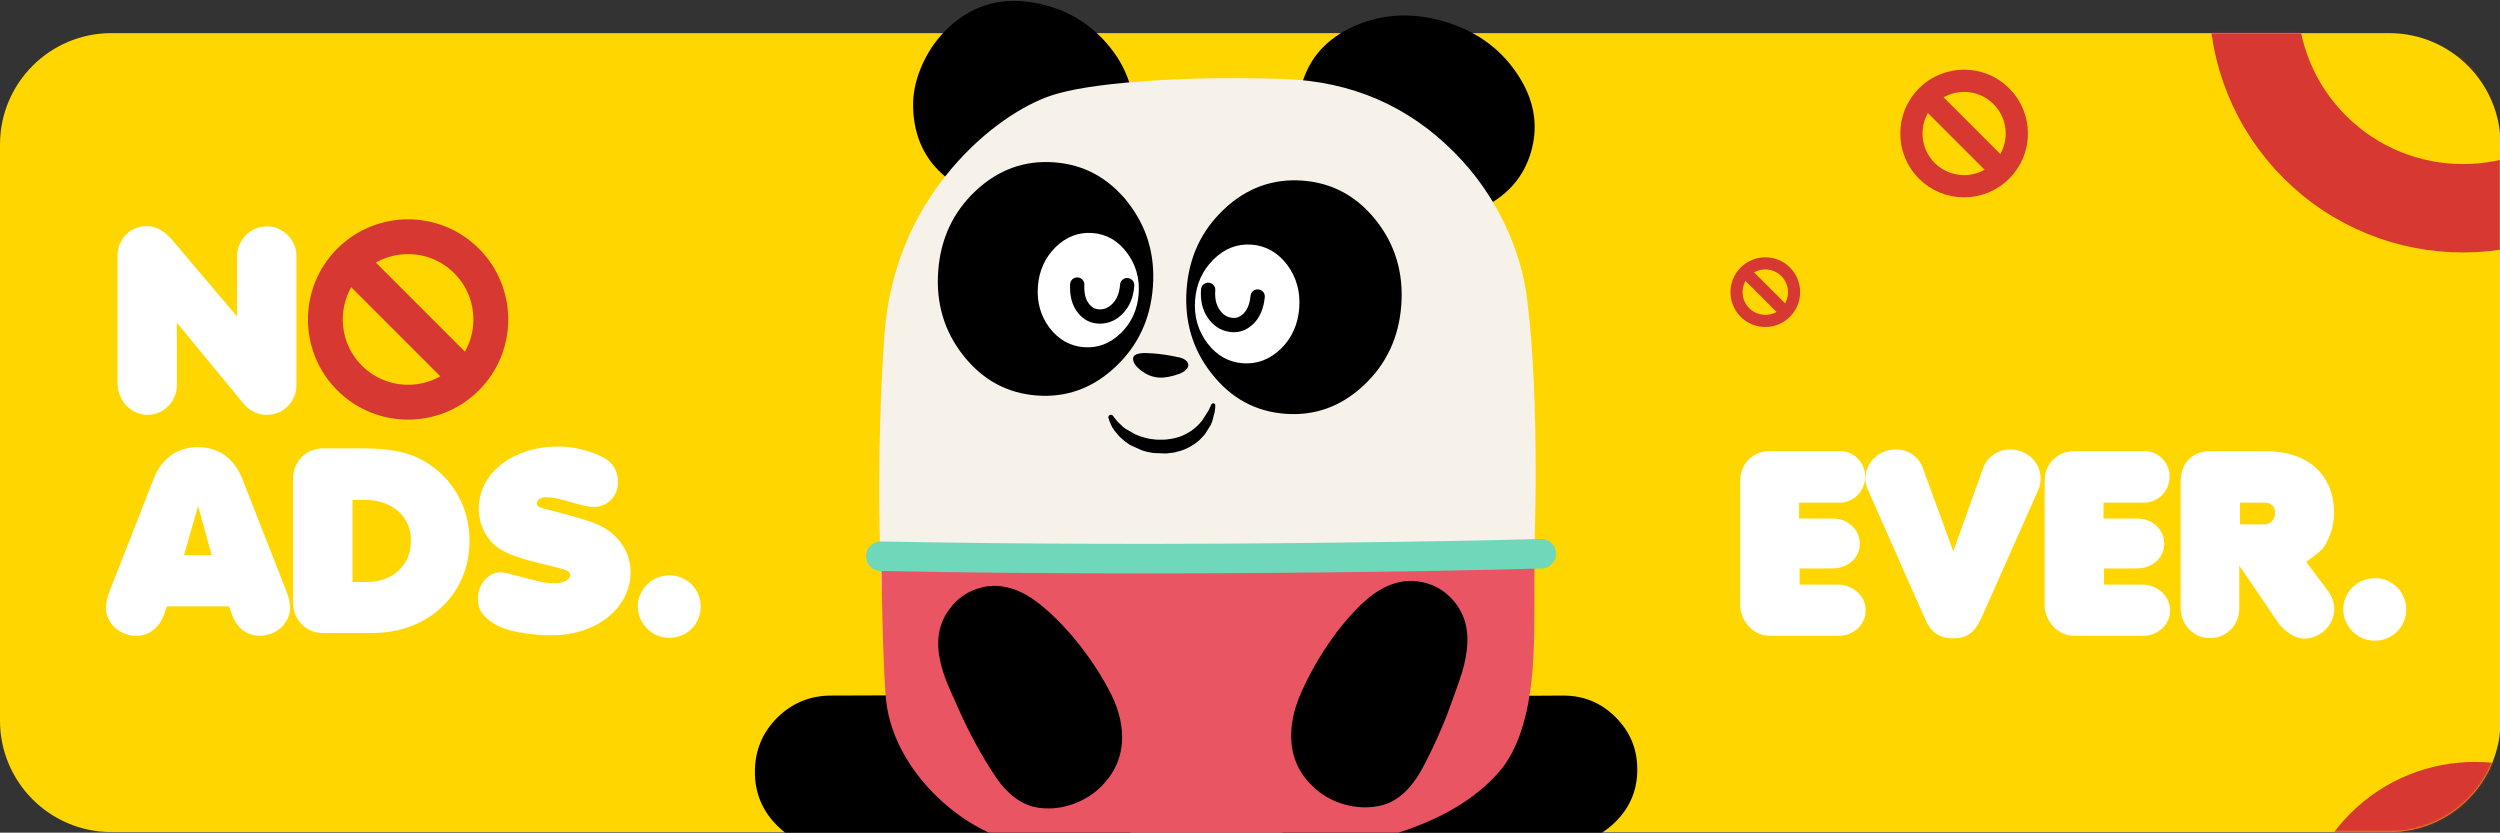
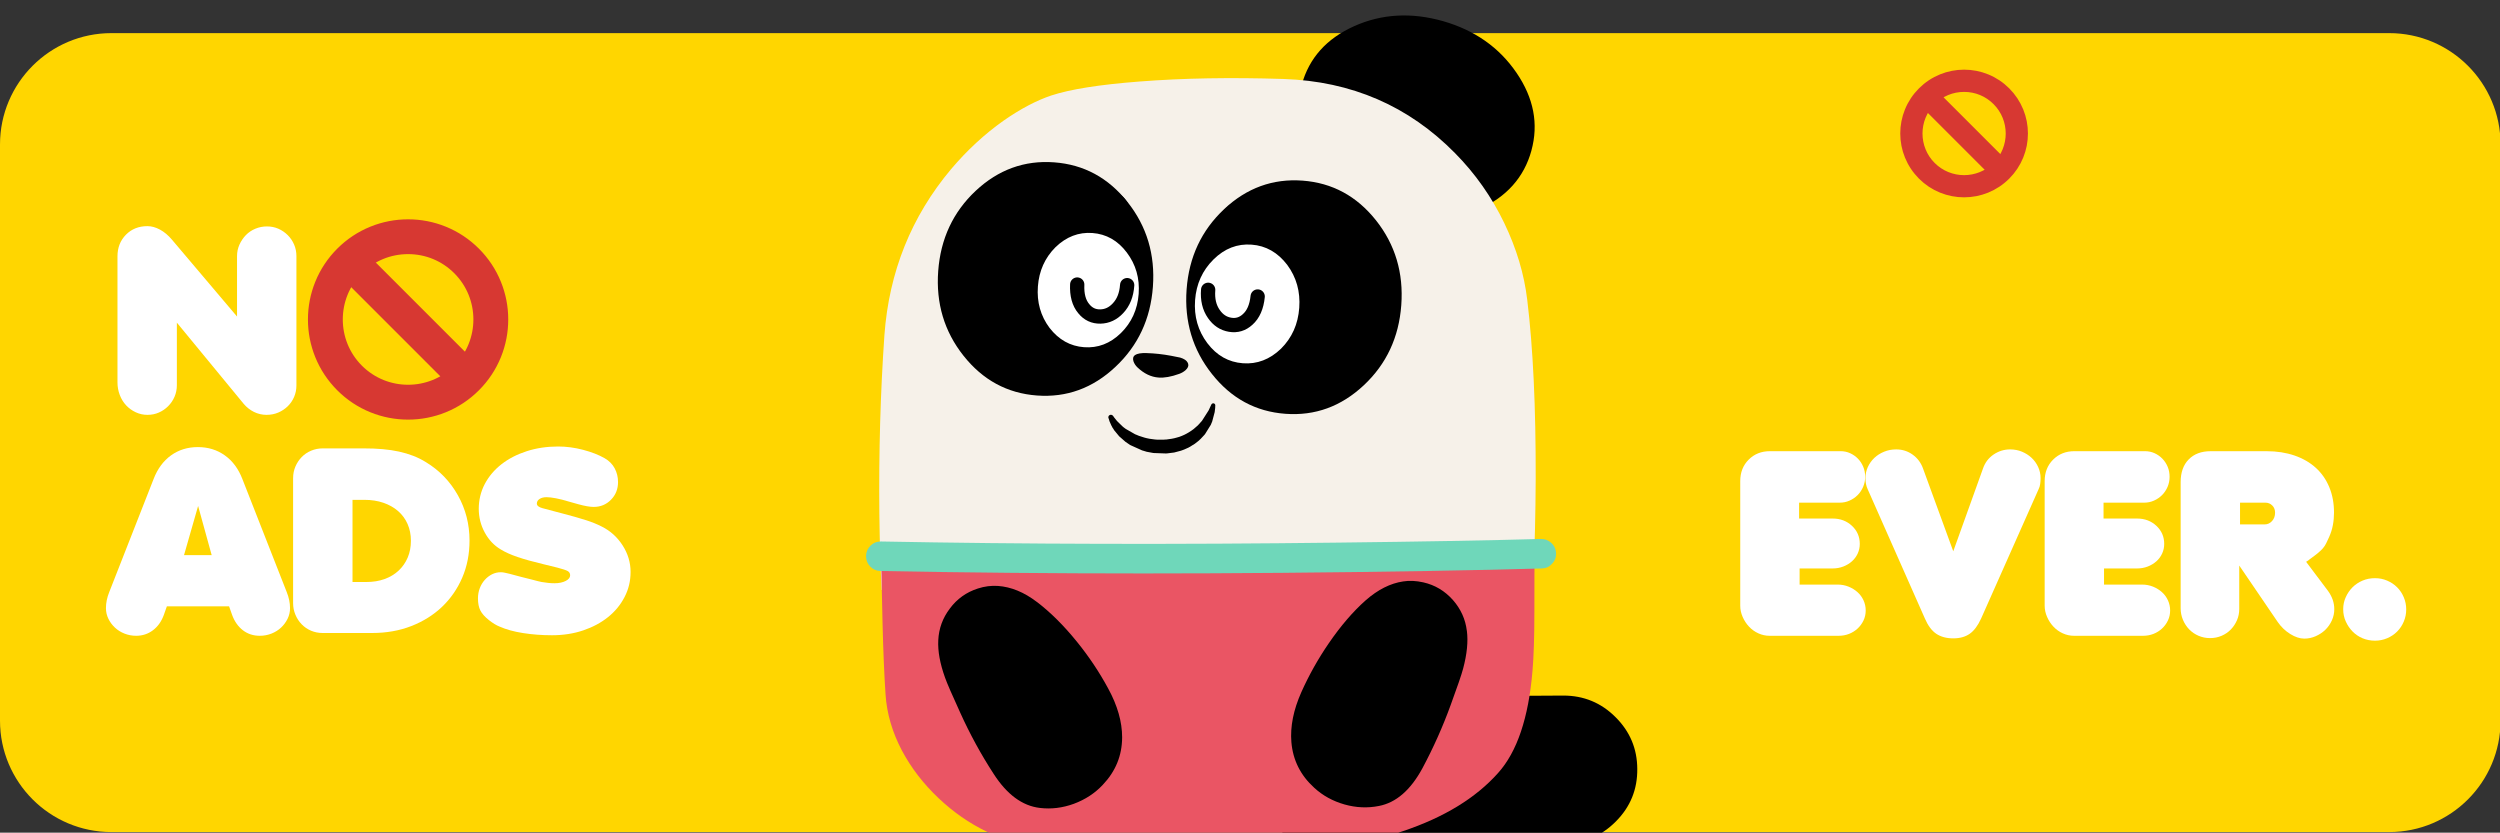
<svg xmlns="http://www.w3.org/2000/svg" width="1279" height="426" viewBox="0 0 1279 426" fill="none">
  <rect x="0" y="0" width="1279" height="426" fill="#333333" stroke="none" />
  <path d="M1222.28 16.944H57.01C25.524 16.944 0 42.469 0 73.954V368.673C0 400.159 25.524 425.684 57.01 425.684H1222.28C1253.77 425.684 1279.29 400.159 1279.29 368.673V73.954C1279.29 42.469 1253.77 16.944 1222.28 16.944Z" fill="#FFD600" />
  <path d="M90.483 165.098V197.059C90.483 199.155 90.088 201.121 89.306 202.95C88.525 204.779 87.426 206.402 86.034 207.793C84.635 209.193 83.046 210.284 81.251 211.065C79.465 211.855 77.516 212.241 75.421 212.241C73.326 212.241 71.342 211.804 69.461 210.928C67.581 210.052 65.941 208.875 64.549 207.39C63.15 205.904 62.059 204.135 61.278 202.083C60.488 200.031 60.101 197.867 60.101 195.6V131.153C60.101 126.696 61.544 123.013 64.421 120.084C67.306 117.156 70.973 115.696 75.421 115.696C77.516 115.696 79.654 116.289 81.835 117.465C84.017 118.642 86.069 120.368 87.992 122.643L121.268 161.938V131.024C121.268 128.929 121.68 126.963 122.513 125.134C123.346 123.296 124.436 121.682 125.784 120.29C127.141 118.891 128.756 117.8 130.628 117.019C132.508 116.229 134.492 115.842 136.587 115.842C138.682 115.842 140.623 116.237 142.418 117.019C144.204 117.809 145.801 118.899 147.201 120.29C148.6 121.69 149.691 123.304 150.472 125.134C151.262 126.971 151.649 128.929 151.649 131.024V197.18C151.649 199.275 151.254 201.241 150.472 203.07C149.682 204.908 148.592 206.497 147.201 207.853C145.801 209.21 144.187 210.275 142.358 211.065C140.52 211.855 138.511 212.241 136.329 212.241C134.148 212.241 131.916 211.735 129.915 210.739C127.905 209.734 126.162 208.36 124.677 206.608L90.491 165.081L90.483 165.098Z" fill="white" />
  <path d="M85.373 310.195L83.802 314.651C82.582 317.975 80.728 320.568 78.237 322.449C75.747 324.329 72.888 325.265 69.659 325.265C67.564 325.265 65.58 324.896 63.699 324.149C61.819 323.41 60.179 322.38 58.788 321.075C57.388 319.761 56.28 318.258 55.447 316.558C54.623 314.858 54.202 313.046 54.202 311.122C54.202 308.417 54.769 305.669 55.902 302.87L78.564 245.104C80.573 239.866 83.544 235.83 87.469 232.988C91.401 230.154 95.987 228.729 101.225 228.729C106.463 228.729 111.066 230.145 115.042 232.988C119.018 235.83 122.006 239.866 124.015 245.104L146.677 302.87C147.81 305.669 148.377 308.417 148.377 311.122C148.377 313.046 147.965 314.858 147.132 316.558C146.299 318.258 145.191 319.769 143.792 321.075C142.392 322.388 140.752 323.41 138.88 324.149C136.999 324.887 135.016 325.265 132.92 325.265C129.597 325.265 126.72 324.329 124.273 322.449C121.826 320.568 119.997 317.975 118.769 314.651L117.197 310.195H85.365H85.373ZM101.354 258.844L94.149 283.995H108.292L101.354 258.844Z" fill="white" />
  <path d="M149.957 244.573C149.957 242.477 150.352 240.511 151.134 238.682C151.924 236.844 152.988 235.23 154.345 233.839C155.702 232.439 157.316 231.348 159.188 230.567C161.069 229.777 163.053 229.391 165.148 229.391H185.843C189.51 229.391 192.824 229.519 195.795 229.786C198.766 230.052 201.54 230.464 204.116 231.031C206.692 231.598 209.114 232.319 211.39 233.195C213.657 234.071 215.846 235.161 217.942 236.466C224.837 240.657 230.273 246.29 234.249 253.366C238.224 260.442 240.208 268.17 240.208 276.551C240.208 283.447 238.963 289.784 236.473 295.546C233.982 301.308 230.53 306.288 226.125 310.479C221.711 314.669 216.473 317.941 210.402 320.303C204.331 322.664 197.676 323.841 190.428 323.841H165.019C162.924 323.841 160.957 323.446 159.12 322.664C157.282 321.874 155.693 320.784 154.337 319.392C152.98 317.993 151.915 316.361 151.125 314.481C150.335 312.6 149.949 310.616 149.949 308.521V244.598L149.957 244.573ZM180.347 255.702V297.753H187.423C190.832 297.753 193.932 297.255 196.723 296.25C199.514 295.245 201.918 293.803 203.927 291.931C205.937 290.05 207.482 287.826 208.582 285.25C209.672 282.674 210.222 279.814 210.222 276.671C210.222 273.529 209.655 270.669 208.521 268.093C207.388 265.517 205.774 263.31 203.678 261.481C201.583 259.652 199.067 258.226 196.147 257.222C193.219 256.217 189.965 255.719 186.392 255.719H180.364L180.347 255.702Z" fill="white" />
  <path d="M281.074 260.931L288.013 262.76C292.993 264.074 296.96 265.207 299.932 266.161C302.903 267.122 305.565 268.204 307.926 269.424C312.288 271.605 315.826 274.808 318.54 279.033C321.245 283.258 322.602 287.774 322.602 292.566C322.602 297.358 321.571 301.479 319.527 305.447C317.475 309.414 314.658 312.832 311.078 315.708C307.497 318.585 303.263 320.852 298.369 322.509C293.474 324.167 288.15 324.991 282.388 324.991C277.236 324.991 272.298 324.622 267.584 323.875C262.869 323.136 258.851 322.02 255.527 320.534C253.956 319.925 252.161 318.834 250.161 317.263C248.065 315.605 246.597 313.965 245.772 312.351C244.94 310.736 244.527 308.658 244.527 306.125C244.527 304.287 244.836 302.57 245.446 300.947C246.056 299.333 246.906 297.916 247.997 296.688C249.087 295.468 250.332 294.507 251.732 293.803C253.132 293.107 254.617 292.755 256.189 292.755C256.884 292.755 257.606 292.841 258.353 293.021C259.091 293.201 259.855 293.373 260.645 293.545L266.536 295.116C266.708 295.202 267.232 295.331 268.108 295.511C268.984 295.692 270.203 295.992 271.774 296.43C273.088 296.782 274.179 297.066 275.046 297.28C275.922 297.495 276.575 297.65 277.012 297.735C279.46 298.173 281.684 298.388 283.693 298.388C285.96 298.388 287.867 297.993 289.395 297.212C290.924 296.422 291.688 295.468 291.688 294.326C291.688 293.365 291.276 292.643 290.443 292.162C289.61 291.682 287.841 291.098 285.136 290.393L278.198 288.693C272.693 287.379 268.219 286.143 264.767 284.958C261.315 283.781 258.456 282.493 256.189 281.094C252.78 279.084 250.049 276.208 248.005 272.446C245.953 268.694 244.931 264.632 244.931 260.261C244.931 255.89 245.953 251.511 248.005 247.621C250.057 243.74 252.891 240.373 256.524 237.531C260.147 234.697 264.45 232.465 269.43 230.85C274.411 229.236 279.778 228.429 285.539 228.429C289.73 228.429 293.989 228.995 298.309 230.129C302.628 231.262 306.32 232.705 309.377 234.448C311.644 235.762 313.353 237.48 314.487 239.626C315.62 241.765 316.187 244.1 316.187 246.633C316.187 250.214 314.985 253.228 312.58 255.676C310.176 258.123 307.231 259.342 303.736 259.342C301.812 259.342 299.15 258.879 295.741 257.934L290.76 256.534C288.579 255.856 286.484 255.324 284.475 254.937C282.465 254.551 280.851 254.362 279.632 254.362C278.146 254.362 276.944 254.671 276.025 255.281C275.106 255.89 274.651 256.68 274.651 257.634C274.651 258.681 275.613 259.463 277.536 259.986L281.074 260.905V260.931Z" fill="white" />
-   <path d="M326.268 310.195C326.268 308.014 326.706 305.961 327.582 304.038C328.458 302.114 329.617 300.44 331.051 298.997C332.494 297.554 334.194 296.421 336.161 295.588C338.127 294.755 340.24 294.343 342.515 294.343C344.791 294.343 346.774 294.755 348.741 295.588C350.707 296.421 352.408 297.554 353.85 298.997C355.293 300.44 356.426 302.14 357.259 304.106C358.092 306.073 358.504 308.151 358.504 310.332C358.504 312.513 358.092 314.591 357.259 316.558C356.426 318.524 355.293 320.224 353.85 321.667C352.408 323.11 350.707 324.243 348.741 325.076C346.774 325.909 344.696 326.321 342.515 326.321C340.334 326.321 338.127 325.909 336.161 325.076C334.194 324.243 332.494 323.093 331.051 321.607C329.609 320.121 328.449 318.421 327.582 316.498C326.706 314.574 326.268 312.479 326.268 310.212V310.195Z" fill="white" />
  <path d="M920.687 299.075H940.206C942.129 299.075 943.958 299.427 945.71 300.122C947.453 300.827 948.982 301.763 950.296 302.939C951.609 304.115 952.631 305.515 953.378 307.13C954.117 308.744 954.495 310.47 954.495 312.308C954.495 314.145 954.125 315.845 953.378 317.417C952.631 318.988 951.627 320.362 950.364 321.547C949.093 322.724 947.634 323.643 945.976 324.295C944.319 324.948 942.524 325.274 940.609 325.274H905.368C903.358 325.274 901.435 324.862 899.606 324.029C897.768 323.196 896.18 322.063 894.823 320.62C893.466 319.177 892.375 317.52 891.551 315.639C890.718 313.759 890.306 311.818 890.306 309.809V246.144C890.306 241.687 891.748 238.02 894.625 235.144C897.51 232.258 901.126 230.824 905.497 230.824H941.648C943.392 230.824 945.032 231.176 946.56 231.872C948.089 232.576 949.42 233.512 950.553 234.688C951.687 235.865 952.58 237.239 953.241 238.819C953.894 240.39 954.22 242.091 954.22 243.928C954.22 245.766 953.868 247.492 953.172 249.106C952.468 250.721 951.532 252.12 950.356 253.297C949.179 254.473 947.797 255.418 946.225 256.113C944.654 256.817 942.997 257.161 941.245 257.161H920.421V265.284H937.578C941.511 265.284 944.8 266.53 947.47 269.02C950.132 271.51 951.463 274.584 951.463 278.251C951.463 280.003 951.111 281.634 950.416 283.163C949.712 284.691 948.733 286.022 947.47 287.156C946.208 288.289 944.723 289.182 943.014 289.844C941.314 290.496 939.493 290.823 937.578 290.823H920.679V299.075H920.687Z" fill="white" />
  <path d="M999.285 282.047L1014.48 239.738C1015.53 236.681 1017.34 234.285 1019.92 232.533C1022.5 230.79 1025.31 229.914 1028.37 229.914C1030.55 229.914 1032.59 230.309 1034.46 231.09C1036.34 231.881 1037.97 232.928 1039.37 234.233C1040.77 235.547 1041.88 237.093 1042.71 238.888C1043.53 240.682 1043.96 242.58 1043.96 244.589C1043.96 245.637 1043.89 246.642 1043.76 247.604C1043.63 248.565 1043.35 249.484 1042.91 250.351L1013.57 316.369C1011.91 320.036 1009.97 322.655 1007.73 324.227C1005.51 325.798 1002.69 326.588 999.285 326.588C995.876 326.588 992.888 325.798 990.578 324.227C988.259 322.655 986.319 320.036 984.747 316.369L955.534 250.351C954.744 248.694 954.357 246.771 954.357 244.589C954.357 242.58 954.769 240.682 955.602 238.888C956.435 237.102 957.543 235.547 958.943 234.233C960.334 232.92 962 231.872 963.923 231.09C965.847 230.3 967.899 229.914 970.08 229.914C973.223 229.914 976.04 230.807 978.53 232.602C981.02 234.397 982.789 236.775 983.837 239.738L999.294 282.047H999.285Z" fill="white" />
  <path d="M1076.44 299.075H1095.96C1097.88 299.075 1099.71 299.427 1101.46 300.122C1103.21 300.827 1104.74 301.763 1106.05 302.939C1107.36 304.115 1108.38 305.515 1109.12 307.13C1109.86 308.744 1110.24 310.47 1110.24 312.308C1110.24 314.145 1109.87 315.845 1109.12 317.417C1108.38 318.988 1107.37 320.362 1106.11 321.547C1104.84 322.724 1103.38 323.643 1101.72 324.295C1100.06 324.948 1098.27 325.274 1096.35 325.274H1061.11C1059.1 325.274 1057.18 324.862 1055.35 324.029C1053.51 323.196 1051.92 322.063 1050.57 320.62C1049.21 319.177 1048.12 317.52 1047.3 315.639C1046.46 313.759 1046.05 311.818 1046.05 309.809V246.144C1046.05 241.687 1047.49 238.02 1050.37 235.144C1053.26 232.258 1056.88 230.824 1061.24 230.824H1097.39C1099.14 230.824 1100.78 231.176 1102.31 231.872C1103.83 232.576 1105.16 233.512 1106.3 234.688C1107.43 235.865 1108.32 237.239 1108.99 238.819C1109.65 240.399 1109.96 242.091 1109.96 243.928C1109.96 245.766 1109.61 247.492 1108.92 249.106C1108.21 250.721 1107.28 252.12 1106.1 253.297C1104.92 254.473 1103.54 255.418 1101.97 256.113C1100.4 256.817 1098.74 257.161 1096.99 257.161H1076.17V265.284H1093.32C1097.26 265.284 1100.54 266.53 1103.22 269.02C1105.88 271.51 1107.21 274.584 1107.21 278.251C1107.21 280.003 1106.86 281.634 1106.16 283.163C1105.46 284.691 1104.48 286.022 1103.22 287.156C1101.94 288.289 1100.47 289.182 1098.76 289.844C1097.05 290.505 1095.25 290.823 1093.32 290.823H1076.42V299.075H1076.44Z" fill="white" />
  <path d="M1145.6 289.38V311.518C1145.6 313.613 1145.21 315.562 1144.42 317.348C1143.63 319.143 1142.59 320.715 1141.28 322.063C1139.97 323.42 1138.4 324.484 1136.57 325.274C1134.74 326.064 1132.77 326.451 1130.68 326.451C1128.58 326.451 1126.62 326.056 1124.79 325.274C1122.96 324.493 1121.36 323.394 1120 322.003C1118.65 320.603 1117.58 318.971 1116.79 317.091C1116 315.21 1115.62 313.227 1115.62 311.131V246.685C1115.62 241.704 1116.99 237.823 1119.75 235.024C1122.49 232.233 1126.23 230.833 1130.94 230.833H1159.63C1164.87 230.833 1169.63 231.58 1173.91 233.057C1178.19 234.543 1181.81 236.638 1184.78 239.343C1187.76 242.048 1190.05 245.345 1191.66 249.235C1193.28 253.125 1194.08 257.47 1194.08 262.271C1194.08 264.452 1193.89 266.59 1193.49 268.685C1193.1 270.78 1192.46 272.79 1191.59 274.713C1190.98 276.027 1190.48 277.092 1190.09 277.925C1189.7 278.758 1189.17 279.565 1188.52 280.346C1187.87 281.136 1187.02 281.961 1185.97 282.837C1184.92 283.713 1183.48 284.803 1181.65 286.108C1181.47 286.289 1181.24 286.478 1180.93 286.701C1180.62 286.924 1180.25 287.156 1179.81 287.422L1190.95 302.226C1193.13 305.198 1194.22 308.341 1194.22 311.655C1194.22 313.665 1193.81 315.588 1192.98 317.417C1192.14 319.255 1191.04 320.843 1189.64 322.2C1188.24 323.557 1186.6 324.647 1184.72 325.472C1182.84 326.305 1180.9 326.717 1178.89 326.717C1176.62 326.717 1174.22 325.927 1171.69 324.356C1169.16 322.784 1167.02 320.732 1165.27 318.199L1145.63 289.38H1145.6ZM1146 257.153V268.29H1158.57C1160.05 268.29 1161.32 267.723 1162.36 266.59C1163.41 265.456 1163.93 264.014 1163.93 262.271C1163.93 260.785 1163.45 259.566 1162.49 258.604C1161.53 257.642 1160.35 257.161 1158.95 257.161H1145.99L1146 257.153Z" fill="white" />
  <path d="M1198.78 311.646C1198.78 309.465 1199.22 307.412 1200.1 305.489C1200.97 303.565 1202.12 301.891 1203.56 300.448C1205.01 299.006 1206.71 297.872 1208.67 297.039C1210.64 296.206 1212.75 295.794 1215.03 295.794C1217.3 295.794 1219.29 296.206 1221.25 297.039C1223.22 297.872 1224.92 299.006 1226.36 300.448C1227.81 301.891 1228.94 303.591 1229.77 305.558C1230.61 307.524 1231.02 309.602 1231.02 311.783C1231.02 313.964 1230.61 316.042 1229.77 318.009C1228.94 319.975 1227.81 321.676 1226.36 323.118C1224.92 324.561 1223.22 325.694 1221.25 326.527C1219.29 327.36 1217.21 327.772 1215.03 327.772C1212.85 327.772 1210.64 327.36 1208.67 326.527C1206.71 325.694 1205.01 324.544 1203.56 323.058C1202.12 321.573 1200.96 319.872 1200.1 317.949C1199.22 316.025 1198.78 313.93 1198.78 311.663V311.646Z" fill="white" />
  <path d="M208.779 211.211C202.579 211.211 196.525 210.035 190.806 207.716C184.872 205.312 179.557 201.783 174.997 197.223C170.437 192.663 166.908 187.348 164.504 181.414C162.185 175.686 161.009 169.641 161.009 163.441C161.009 157.241 162.185 151.187 164.504 145.468C166.908 139.535 170.437 134.219 174.997 129.659C179.557 125.1 184.872 121.57 190.806 119.166C196.534 116.847 202.579 115.671 208.779 115.671C214.979 115.671 221.033 116.847 226.752 119.166C232.686 121.57 238.001 125.1 242.561 129.659C247.121 134.219 250.65 139.535 253.054 145.468C255.373 151.196 256.549 157.241 256.549 163.441C256.549 169.641 255.373 175.695 253.054 181.414C250.65 187.348 247.121 192.663 242.561 197.223C238.001 201.783 232.686 205.312 226.752 207.716C221.024 210.035 214.979 211.211 208.779 211.211ZM208.779 126.542C198.921 126.542 189.655 130.381 182.691 137.345C168.308 151.728 168.308 175.137 182.691 189.52C197.075 203.904 220.483 203.904 234.867 189.52C249.25 175.137 249.25 151.728 234.867 137.345C227.903 130.381 218.637 126.542 208.779 126.542Z" fill="#D73832" stroke="#D73832" stroke-width="6.93" stroke-miterlimit="10" />
  <path d="M185.294 132.261L177.6 139.954L232.941 195.295L240.634 187.601L185.294 132.261Z" fill="#D73832" stroke="#D73832" stroke-width="6.93" stroke-miterlimit="10" />
  <path d="M1004.83 98.746C1000.88 98.746 997.027 97.999 993.377 96.513C989.599 94.984 986.216 92.735 983.304 89.824C980.402 86.921 978.152 83.529 976.615 79.751C975.138 76.101 974.382 72.254 974.382 68.296C974.382 64.337 975.13 60.49 976.615 56.84C978.144 53.062 980.393 49.679 983.304 46.768C986.207 43.865 989.599 41.615 993.377 40.078C997.027 38.601 1000.87 37.846 1004.83 37.846C1008.79 37.846 1012.64 38.593 1016.29 40.078C1020.07 41.607 1023.45 43.857 1026.36 46.768C1029.26 49.67 1031.51 53.062 1033.05 56.84C1034.53 60.49 1035.28 64.337 1035.28 68.296C1035.28 72.254 1034.54 76.101 1033.05 79.751C1031.52 83.529 1029.27 86.913 1026.36 89.824C1023.46 92.726 1020.07 94.976 1016.29 96.513C1012.64 97.99 1008.79 98.746 1004.83 98.746ZM1004.83 44.81C998.555 44.81 992.656 47.257 988.216 51.697C979.054 60.859 979.054 75.775 988.216 84.938C997.379 94.1 1012.29 94.1 1021.46 84.938C1030.62 75.775 1030.62 60.859 1021.46 51.697C1017.02 47.257 1011.12 44.81 1004.84 44.81H1004.83Z" fill="#D73832" stroke="#D73832" stroke-width="4.414" stroke-miterlimit="10" />
  <path d="M989.872 48.45L984.972 53.35L1020.23 88.604L1025.13 83.704L989.872 48.45Z" fill="#D73832" stroke="#D73832" stroke-width="4.414" stroke-miterlimit="10" />
  <mask id="mask0_507_5711" style="mask-type:luminance" maskUnits="userSpaceOnUse" x="0" y="16" width="1280" height="410">
-     <path d="M1222.28 16.944H57.01C25.524 16.944 0 42.469 0 73.954V368.673C0 400.159 25.524 425.684 57.01 425.684H1222.28C1253.77 425.684 1279.29 400.159 1279.29 368.673V73.954C1279.29 42.469 1253.77 16.944 1222.28 16.944Z" fill="white" />
-   </mask>
+     </mask>
  <g mask="url(#mask0_507_5711)">
    <path d="M1260.09 120.368C1244.37 120.368 1229.03 117.38 1214.52 111.498C1199.49 105.401 1186 96.453 1174.45 84.895C1162.89 73.336 1153.94 59.855 1147.84 44.819C1141.96 30.306 1138.97 14.97 1138.97 -0.753C1138.97 -16.477 1141.96 -31.813 1147.84 -46.325C1153.94 -61.361 1162.89 -74.843 1174.45 -86.401C1186 -97.96 1199.49 -106.908 1214.52 -113.004C1229.03 -118.887 1244.37 -121.875 1260.09 -121.875C1275.82 -121.875 1291.15 -118.887 1305.67 -113.004C1320.7 -106.908 1334.18 -97.96 1345.74 -86.401C1357.3 -74.843 1366.25 -61.361 1372.35 -46.325C1378.23 -31.813 1381.22 -16.477 1381.22 -0.753C1381.22 14.97 1378.23 30.306 1372.35 44.819C1366.25 59.855 1357.3 73.336 1345.74 84.895C1334.18 96.453 1320.7 105.401 1305.67 111.498C1291.15 117.38 1275.82 120.368 1260.09 120.368ZM1260.09 -94.284C1235.11 -94.284 1211.63 -84.555 1193.96 -66.892C1157.49 -30.422 1157.49 28.915 1193.96 65.376C1230.43 101.846 1289.76 101.846 1326.22 65.376C1362.69 28.907 1362.69 -30.431 1326.22 -66.892C1308.56 -84.555 1285.07 -94.284 1260.09 -94.284H1260.09Z" fill="#D73832" stroke="#D73832" stroke-width="17.569" stroke-miterlimit="10" />
    <path d="M1200.57 -79.803L1181.06 -60.294L1321.35 80L1340.86 60.491L1200.57 -79.803Z" fill="#D73832" stroke="#D73832" stroke-width="17.569" stroke-miterlimit="10" />
    <path d="M1266.17 564.253C1255.24 564.253 1244.59 562.167 1234.5 558.079C1224.06 553.837 1214.69 547.612 1206.66 539.574C1198.64 531.536 1192.42 522.168 1188.19 511.717C1184.1 501.627 1182.03 490.971 1182.04 480.048C1182.04 469.116 1184.12 458.468 1188.21 448.379C1192.45 437.937 1198.68 428.568 1206.72 420.539C1214.75 412.51 1224.12 406.293 1234.57 402.06C1244.66 397.972 1255.32 395.903 1266.24 395.911C1277.17 395.911 1287.82 397.998 1297.91 402.085C1308.35 406.327 1317.72 412.553 1325.75 420.591C1333.78 428.628 1340 437.997 1344.23 448.447C1348.32 458.537 1350.39 469.194 1350.38 480.117C1350.38 491.048 1348.29 501.696 1344.2 511.786C1339.96 522.228 1333.74 531.597 1325.7 539.625C1317.66 547.654 1308.29 553.872 1297.84 558.105C1287.75 562.193 1277.1 564.262 1266.17 564.253ZM1266.23 415.086C1248.87 415.086 1232.55 421.836 1220.27 434.107C1194.91 459.439 1194.89 500.674 1220.23 526.032C1245.56 551.39 1286.8 551.407 1312.16 526.066C1337.52 500.734 1337.53 459.499 1312.19 434.141C1299.92 421.861 1283.6 415.095 1266.24 415.086H1266.23Z" fill="#D73832" stroke="#D73832" stroke-width="12.211" stroke-miterlimit="10" />
    <path d="M1224.81 425.05L1211.25 438.604L1308.71 536.137L1322.28 522.583L1224.81 425.05Z" fill="#D73832" stroke="#D73832" stroke-width="12.211" stroke-miterlimit="10" />
    <path d="M903.126 166.077C900.971 166.077 898.867 165.665 896.875 164.858C894.814 164.025 892.959 162.797 891.379 161.208C889.791 159.619 888.563 157.773 887.73 155.712C886.923 153.72 886.51 151.616 886.51 149.461C886.51 147.305 886.923 145.202 887.73 143.209C888.563 141.148 889.791 139.294 891.379 137.714C892.968 136.125 894.814 134.897 896.875 134.064C898.867 133.257 900.971 132.845 903.126 132.845C905.282 132.845 907.386 133.257 909.378 134.064C911.439 134.897 913.294 136.125 914.874 137.714C916.462 139.302 917.69 141.148 918.523 143.209C919.33 145.202 919.743 147.305 919.743 149.461C919.743 151.616 919.33 153.72 918.523 155.712C917.69 157.773 916.462 159.628 914.874 161.208C913.285 162.797 911.439 164.025 909.378 164.858C907.386 165.665 905.282 166.077 903.126 166.077ZM903.126 136.623C899.7 136.623 896.48 137.954 894.05 140.384C889.044 145.391 889.044 153.531 894.05 158.537C899.056 163.544 907.197 163.544 912.203 158.537C917.209 153.531 917.209 145.391 912.203 140.384C909.782 137.963 906.553 136.623 903.126 136.623Z" fill="#D73832" stroke="#D73832" stroke-width="2.413" stroke-miterlimit="10" />
-     <path d="M894.962 138.612L892.285 141.29L911.533 160.538L914.211 157.861L894.962 138.612Z" fill="#D73832" stroke="#D73832" stroke-width="2.413" stroke-miterlimit="10" />
  </g>
  <path d="M641.184 228.48C641.184 225.149 640.034 222.281 637.724 219.876C635.388 217.54 632.529 216.338 629.171 216.27C625.874 216.27 623.023 217.437 620.618 219.782L602.98 237.136C600.576 239.506 599.374 242.357 599.374 245.689C599.374 249.021 600.524 251.906 602.834 254.242C605.144 256.646 607.995 257.848 611.387 257.848C614.779 257.848 617.57 256.681 619.94 254.336L637.578 236.982C639.948 234.672 641.15 231.838 641.184 228.472V228.48Z" fill="#EE89B4" />
  <path d="M783.456 77.072C787.209 63.452 784.675 50.185 775.865 37.27C767.02 24.295 754.509 15.485 738.322 10.83C722.075 6.219 706.902 7.069 692.802 13.381C678.667 19.727 669.728 29.705 665.984 43.324C662.3 56.978 664.851 70.253 673.627 83.168C682.471 96.118 694.983 104.911 711.17 109.557C727.348 114.271 742.521 113.447 756.69 107.109C770.79 100.729 779.712 90.716 783.465 77.072H783.456Z" fill="black" />
-   <path d="M580.044 63.573C581.263 48.193 576.79 34.557 566.631 22.672C556.79 11.071 544.09 3.944 528.513 1.282C510.952 -1.664 495.924 3.205 483.43 15.897C478.209 21.281 474.122 27.515 471.176 34.591C468.291 41.547 466.943 48.356 467.14 55.02C467.587 69.953 473.169 81.812 483.868 90.588C493.58 98.505 506.633 103.306 523.043 105.006C538.998 106.672 552.076 104.061 562.26 97.174C573.028 89.901 578.953 78.703 580.044 63.573Z" fill="black" />
  <path d="M769.614 114.185C763.173 100.789 754.775 88.853 744.428 78.377C720.65 54.213 691.411 41.555 656.71 40.404C629.695 39.537 605.136 39.975 583.024 41.701C562.578 43.273 547.507 45.66 537.795 48.863C530.17 51.43 522.012 55.733 513.33 61.795C503.653 68.656 494.731 76.9 486.556 86.552C466.204 110.81 454.852 139.088 452.473 171.384C450.421 200.804 449.554 231.374 449.88 263.095C450.069 278.285 450.473 291.2 451.082 301.831L784.512 292.746C785.182 279.35 785.569 263.455 785.663 245.062C785.757 208.438 784.315 177.885 781.335 153.403C779.764 140.23 775.857 127.16 769.605 114.185H769.614Z" fill="#F6F1E9" />
  <path d="M826.478 366.862C819.136 359.52 810.248 355.854 799.797 355.854L676.941 356.575C666.499 356.669 657.603 360.439 650.261 367.867C642.953 375.303 639.321 384.225 639.347 394.642C639.407 405.023 643.125 413.885 650.501 421.219C657.904 428.561 666.8 432.228 677.182 432.228L800.038 431.412C810.454 431.412 819.342 427.676 826.718 420.214C834.086 412.812 837.727 403.873 837.632 393.397C837.598 383.049 833.88 374.204 826.478 366.862Z" fill="black" />
-   <path d="M424.986 355.854C414.252 355.914 405.072 359.744 397.447 367.344C389.95 374.935 386.198 384.132 386.198 394.934C386.198 405.737 390.011 414.805 397.636 422.43C405.227 429.961 414.381 433.722 425.08 433.722L555.485 433.293C566.219 433.259 575.364 429.429 582.929 421.803C590.555 414.144 594.333 404.947 594.273 394.213C594.273 383.513 590.46 374.342 582.835 366.717C575.269 359.186 566.124 355.425 555.39 355.425L424.986 355.854Z" fill="black" />
  <path d="M784.993 313.219C784.993 296.585 785.028 287.612 785.088 286.298L450.79 286.59L451.512 318.886C451.864 333.209 452.379 345.352 453.049 355.321C453.693 365.059 456.492 374.642 461.464 384.062C466.204 392.941 472.421 401.013 480.115 408.287C487.681 415.466 495.899 421.185 504.769 425.444C513.966 429.866 522.759 432.271 531.157 432.657C552.694 433.748 570.238 434.486 583.788 434.864C602.594 435.405 624.165 435.68 648.483 435.68C674.116 435.68 697.224 432.185 717.79 425.203C738.812 418.153 755.007 408.252 766.385 395.5C776.123 384.698 782.005 367.283 784.023 343.256C784.667 335.76 784.985 325.747 784.985 313.219H784.993Z" fill="#EA5564" />
  <path d="M793.692 277.796C792.189 276.387 790.394 275.701 788.308 275.726C760.683 276.499 726.145 277.117 684.678 277.598C601.907 278.62 523.927 278.431 450.747 277.023C448.635 276.989 446.857 277.676 445.415 279.092C443.912 280.569 443.122 282.33 443.062 284.382C443.062 286.563 443.766 288.375 445.174 289.818C446.617 291.321 448.377 292.093 450.464 292.128C494.173 292.961 538.972 293.381 584.853 293.381C630.734 293.381 680.325 292.961 729.769 292.128C753.899 291.707 773.538 291.278 788.694 290.831C790.841 290.797 792.601 290.015 793.984 288.478C795.461 286.975 796.165 285.164 796.096 283.043C796.002 280.93 795.203 279.178 793.692 277.804V277.796Z" fill="#6FD7BA" />
  <path d="M530.436 307.937C523.927 302.974 517.298 300.243 510.54 299.762C507.114 299.539 503.713 299.968 500.347 301.059C494.422 302.948 489.613 306.374 485.929 311.346C482.28 316.155 480.304 321.557 480.021 327.542C479.729 333.089 480.888 339.461 483.482 346.674C484.478 349.49 487.071 355.484 491.27 364.647C496.208 375.57 501.893 385.986 508.333 395.887C515.125 406.458 523.008 412.28 531.982 413.336C537.778 414.04 543.583 413.336 549.379 411.223C555.244 409.042 560.182 405.805 564.184 401.511C570.753 394.624 574.05 386.527 574.085 377.236C574.085 369.258 571.697 360.911 566.923 352.195C562.406 343.832 557.074 335.854 550.917 328.263C544.184 319.968 537.366 313.184 530.445 307.929L530.436 307.937Z" fill="black" />
  <path d="M750.439 322.741C749.734 316.841 747.364 311.586 743.328 306.975C739.164 302.295 734.114 299.28 728.189 297.941C724.471 297.108 721.028 296.945 717.859 297.46C711.324 298.422 704.927 301.642 698.684 307.121C692.244 312.822 685.966 320.13 679.844 329.035C674.331 337.081 669.634 345.445 665.761 354.126C661.725 363.195 660.025 371.704 660.669 379.647C661.441 388.879 665.349 396.676 672.399 403.056C676.727 407.032 681.887 409.866 687.873 411.566C693.798 413.232 699.646 413.489 705.416 412.339C714.192 410.673 721.612 404.267 727.674 393.112C733.342 382.507 738.185 371.679 742.186 360.618C745.647 351.198 747.759 345.016 748.532 342.062C750.516 334.625 751.16 328.185 750.456 322.741H750.439Z" fill="black" />
  <path d="M607.849 186.103L607.617 185.519C607.05 184.402 605.771 183.544 603.796 182.943C603.349 182.822 601.804 182.513 599.15 182.015C594.891 181.217 590.701 180.753 586.57 180.641C583.831 180.538 581.864 180.873 580.671 181.646C579.7 182.333 579.434 183.398 579.872 184.823C580.276 186.008 580.963 187.056 581.924 187.966C585.282 191.143 588.871 192.869 592.693 193.153C595.638 193.385 599.167 192.758 603.281 191.272C604.491 190.843 605.573 190.216 606.527 189.392C607.746 188.267 608.192 187.176 607.858 186.103H607.849Z" fill="black" />
  <path d="M620.721 206.343C620.24 206.352 619.905 206.575 619.699 207.004L618.334 209.95L614.916 215.308L612.855 217.592L610.588 219.567L610.314 219.73L610.193 219.851H610.15L610.073 219.937L609.841 220.1C609.764 220.125 609.67 220.194 609.567 220.306L609.326 220.435L609.283 220.478C608.579 220.976 607.832 221.431 607.042 221.852C606.364 222.238 605.556 222.624 604.638 222.994C603.693 223.389 602.834 223.681 602.061 223.852L600.756 224.204C600.705 224.23 600.241 224.325 599.365 224.479L596.617 224.866L595.819 224.883L595.621 224.926H591.911L591.748 224.9H591.585L590.864 224.84C589.636 224.711 588.717 224.591 588.099 224.471C586.948 224.256 586.064 224.058 585.445 223.861C584.398 223.569 583.556 223.294 582.912 223.045L582.749 223.011L582.586 222.933L581.049 222.289H580.971L580.928 222.255H580.971L580.808 222.221L575.991 219.464L575.914 219.43L575.793 219.31L575.553 219.155L574.737 218.537L574.574 218.382L574.454 218.305L571.757 215.695L571.637 215.54L571.268 215.154L570.152 213.745L570.066 213.668L570.023 213.591L569.447 212.766C569.224 212.483 568.941 212.303 568.597 212.225C568.245 212.157 567.919 212.217 567.601 212.406C567.103 212.766 566.931 213.264 567.077 213.9H567.12L567.644 215.6L568.615 217.773L568.743 217.97L569.164 218.794L569.293 218.992L569.456 219.189L569.997 220.091L572.547 223.183L572.59 223.26L572.668 223.294L575.811 226.051L578.129 227.631C578.129 227.631 578.155 227.613 578.206 227.665H578.249L578.335 227.742L584.389 230.464L584.587 230.499L586.639 231.126C587.738 231.366 588.889 231.572 590.091 231.761L596.643 232.001L596.84 231.959H597.081L600.705 231.503L604.2 230.576C605.256 230.233 606.364 229.777 607.523 229.219L607.918 229.048L608.51 228.713L608.708 228.627L610.159 227.708L610.357 227.622L611.258 227.038L613.216 225.51L613.371 225.346L613.645 225.14L613.68 225.063L614.066 224.694L614.144 224.651L616.247 222.401L616.359 222.238L616.479 222.118L619.433 217.369L620.146 215.677L621.46 210.731V210.534L621.692 208.687L621.709 207.889L621.743 207.648V207.451C621.76 207.159 621.674 206.893 621.477 206.661C621.262 206.455 621.005 206.343 620.713 206.317L620.721 206.343Z" fill="black" />
  <path d="M576.841 103.349C566.992 90.932 554.48 84.165 539.298 83.049C524.125 81.933 510.737 86.793 499.153 97.63C487.586 108.493 481.206 122.172 479.987 138.651C478.767 155.129 483.095 169.582 492.936 181.999C502.811 194.441 515.331 201.225 530.513 202.341C545.687 203.458 559.057 198.589 570.624 187.718C582.208 176.881 588.605 163.218 589.825 146.74C591.036 130.252 586.708 115.792 576.841 103.349Z" fill="black" />
  <path d="M626.26 106.989C637.818 96.152 651.188 91.292 666.37 92.408C681.544 93.525 694.073 100.291 703.948 112.708C713.797 125.151 718.108 139.612 716.897 156.099C715.686 172.586 709.297 186.249 697.739 197.086C686.155 207.948 672.768 212.826 657.594 211.701C642.421 210.585 629.901 203.801 620.06 191.367C610.185 178.95 605.857 164.497 607.068 148.019C608.278 131.531 614.684 117.861 626.268 106.998L626.26 106.989Z" fill="black" />
  <path d="M573.406 170.448C578.91 165.038 581.959 158.34 582.543 150.363C583.127 142.385 581.1 135.309 576.446 129.153C571.835 123.047 565.978 119.732 558.885 119.209C551.835 118.693 545.541 121.106 539.993 126.465C534.575 131.883 531.569 138.581 530.986 146.559C530.393 154.588 532.385 161.655 536.954 167.752C541.659 173.814 547.533 177.103 554.583 177.627C561.676 178.151 567.953 175.755 573.406 170.439V170.448Z" fill="white" />
  <path d="M617.699 175.601C612.89 169.203 610.795 161.861 611.404 153.575C612.014 145.288 615.165 138.332 620.859 132.708C626.5 127.135 632.992 124.619 640.317 125.16C647.608 125.692 653.67 129.136 658.53 135.481C663.253 141.87 665.306 149.204 664.696 157.499C664.086 165.837 660.978 172.801 655.379 178.374C649.651 183.896 643.142 186.386 635.86 185.845C628.527 185.304 622.482 181.886 617.707 175.601H617.699Z" fill="white" />
  <path d="M551.105 145.571C550.865 150.861 551.981 154.991 554.471 157.945C556.678 160.667 559.503 161.998 562.947 161.93C566.39 161.861 569.396 160.453 571.955 157.705C574.754 154.76 576.317 150.818 576.66 145.88" stroke="black" stroke-width="7.308" stroke-linecap="round" stroke-linejoin="round" />
  <path d="M643.426 151.685C642.893 156.958 641.176 160.873 638.282 163.441C635.697 165.811 632.709 166.713 629.308 166.146C625.908 165.579 623.143 163.742 621.013 160.65C618.677 157.327 617.707 153.197 618.094 148.268" stroke="black" stroke-width="7.308" stroke-linecap="round" stroke-linejoin="round" />
  <path d="M542.286 95.363C534.292 100.395 531.183 104.783 532.969 108.527L578.387 111.868C578.799 104.723 575.604 99.846 568.803 97.227L542.286 95.355V95.363Z" fill="black" />
  <path d="M633.069 102.087C625.152 107.119 622.087 111.516 623.847 115.26L668.749 118.566C669.161 111.421 666.01 106.544 659.286 103.933L633.069 102.087Z" fill="black" />
</svg>